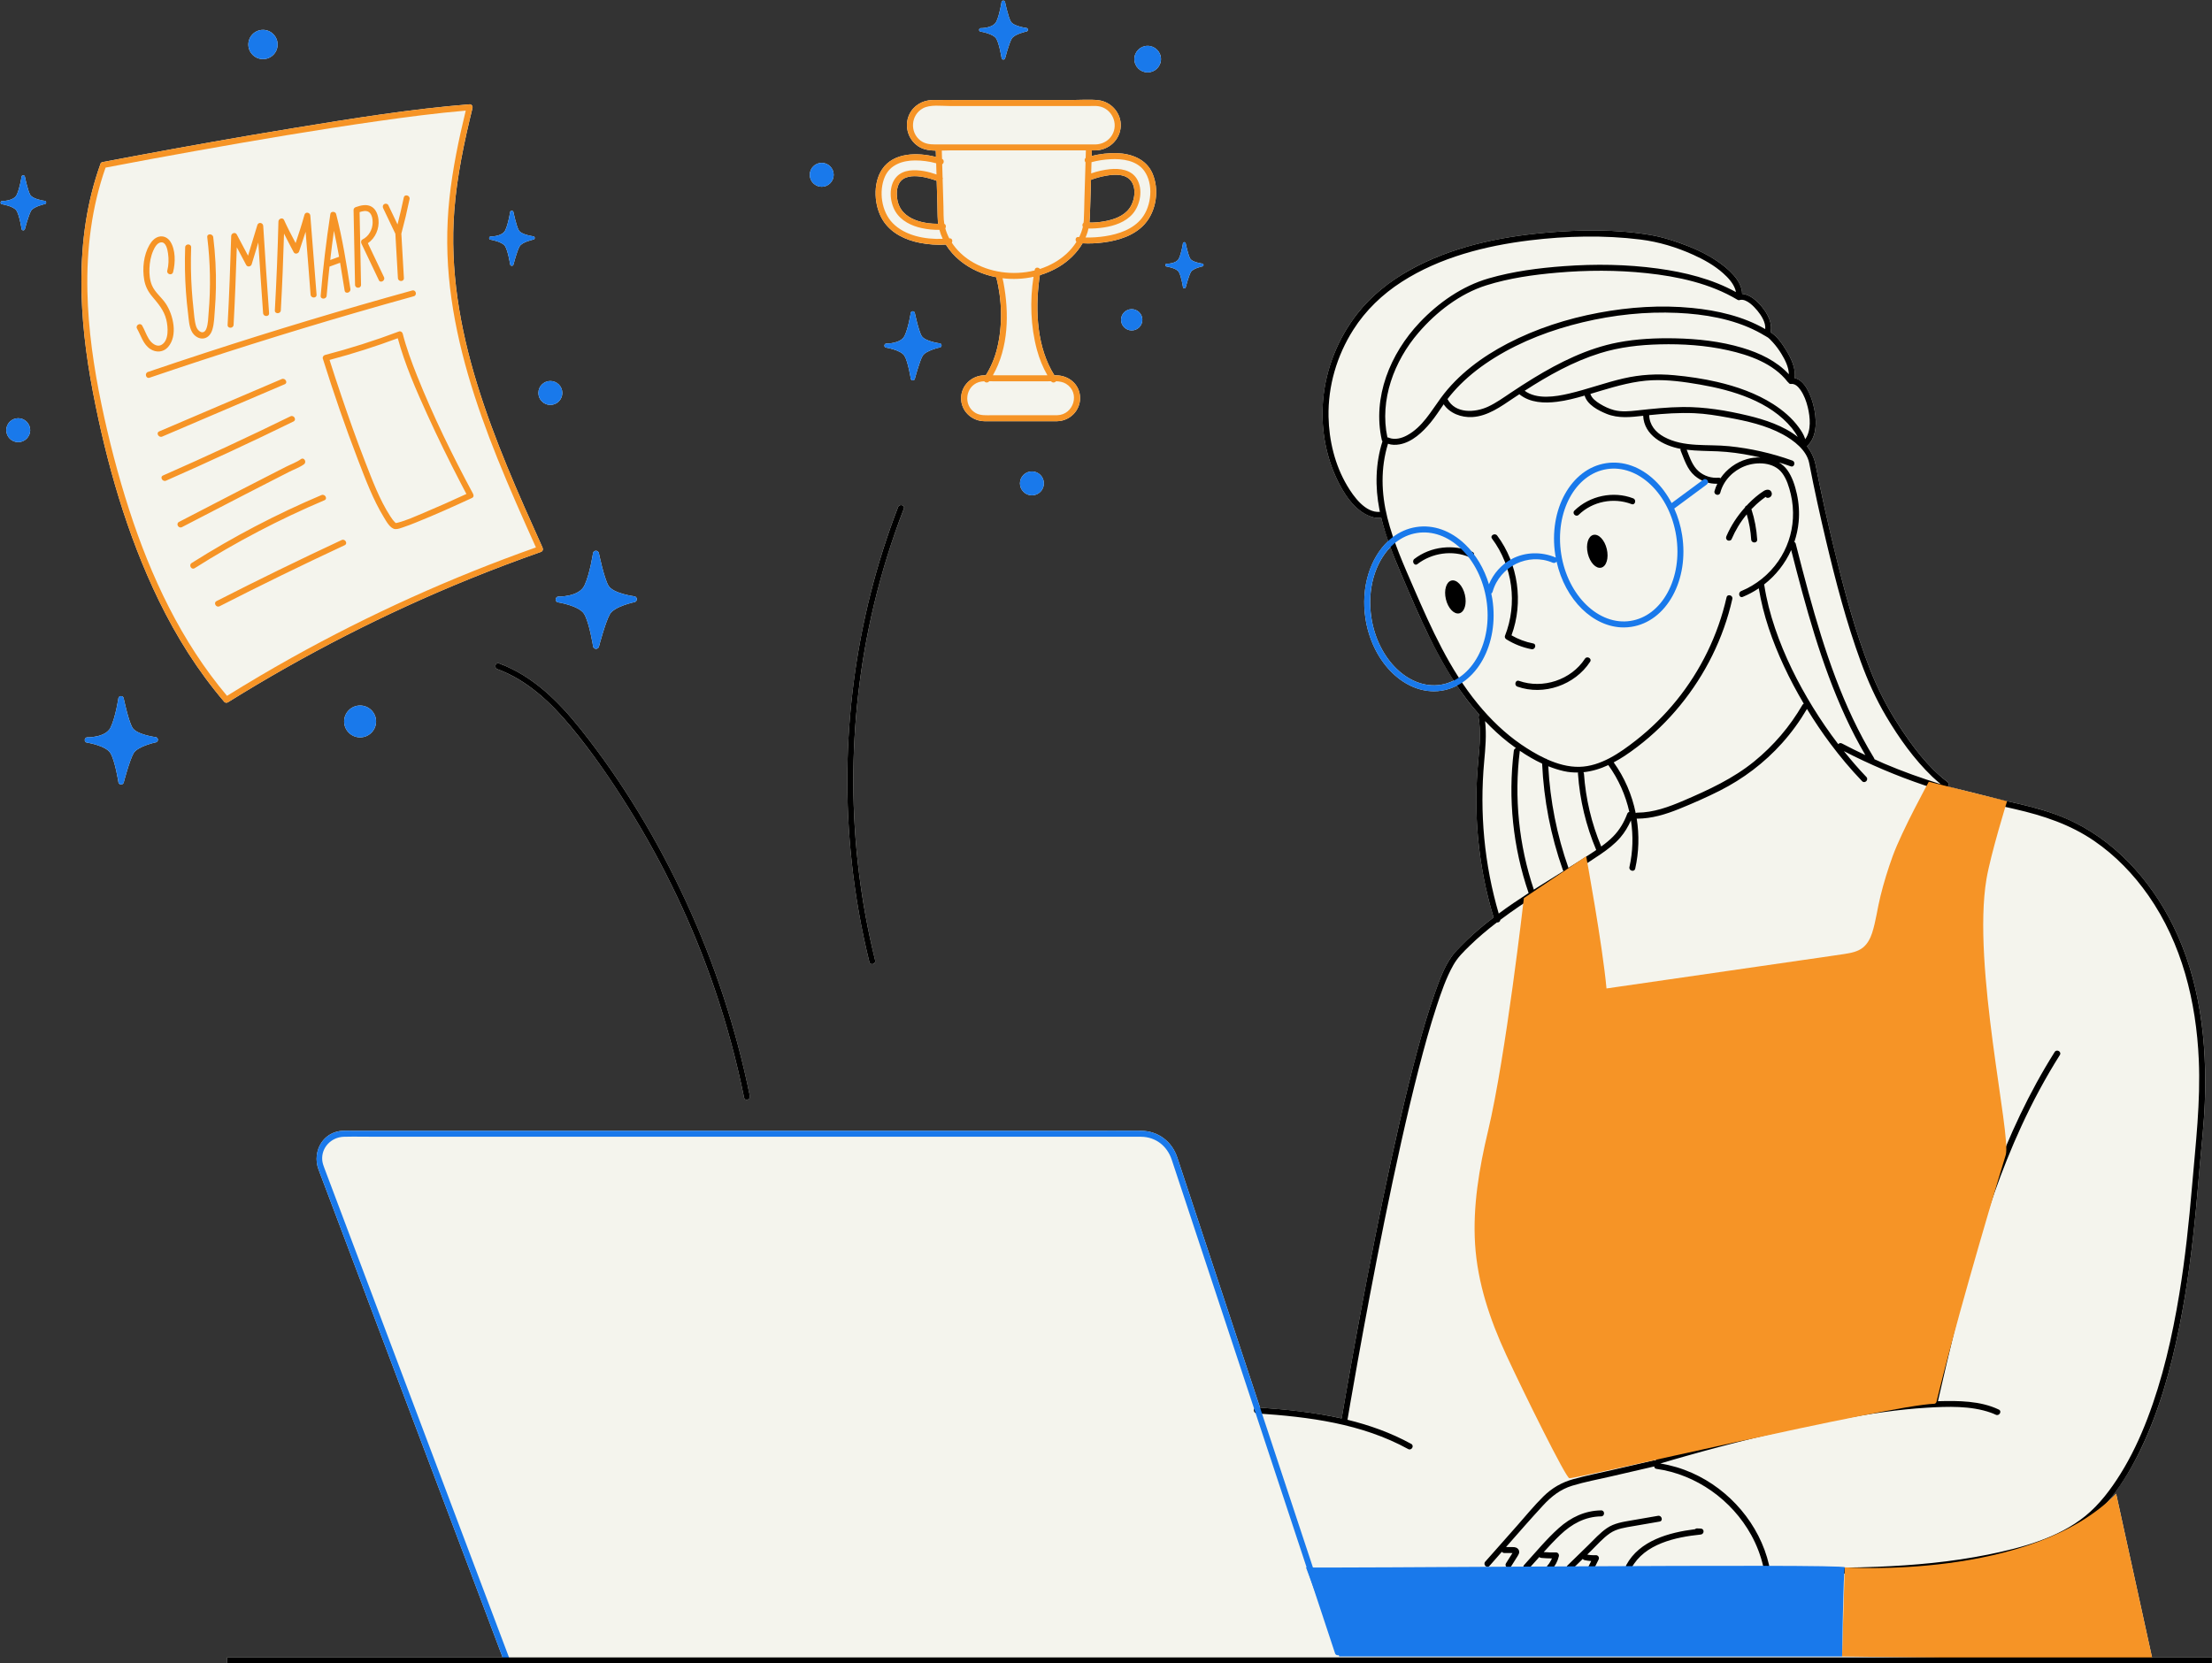
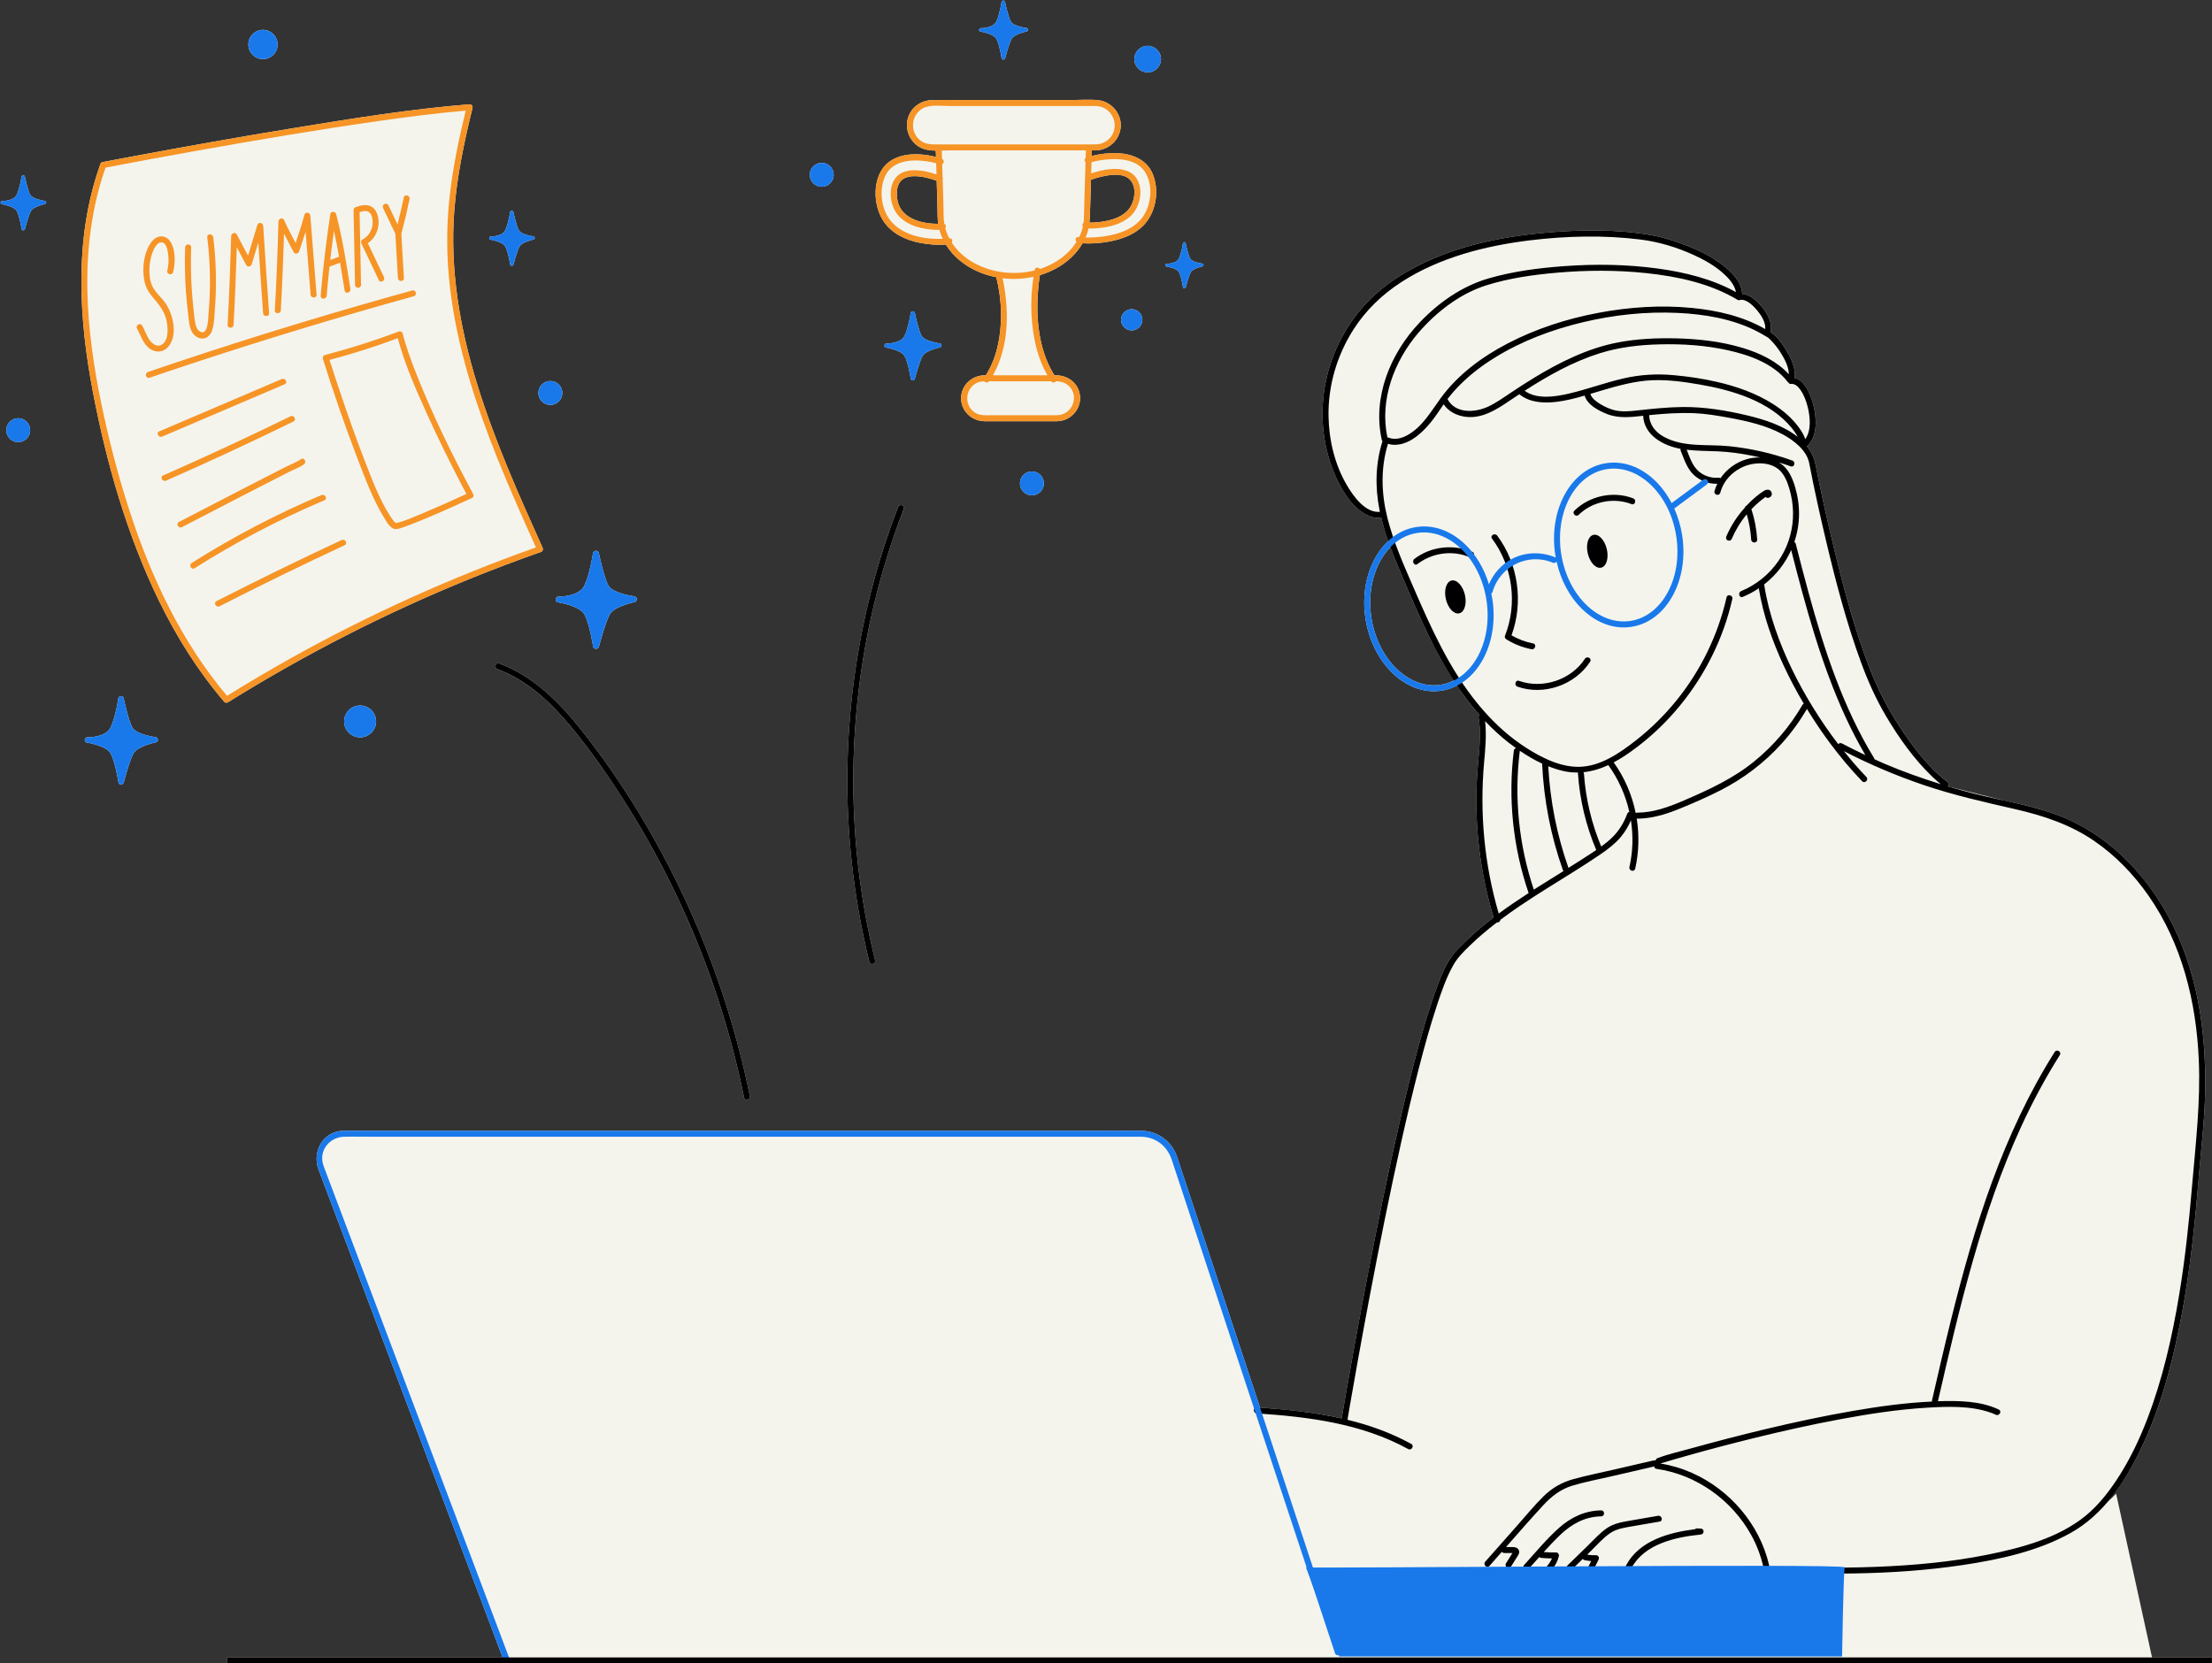
<svg xmlns="http://www.w3.org/2000/svg" fill="#000000" height="277.9" preserveAspectRatio="xMidYMid meet" version="1" viewBox="-0.1 -0.1 369.5 277.9" width="369.5" zoomAndPan="magnify">
  <rect x="-0.1" y="-0.1" width="369.5" height="277.9" fill="#333333" stroke="none" />
  <g id="change1_1">
    <path d="M359.384,276.838l-6-27.36c-0.46,0.48-0.95,0.93-1.44,1.37c0.08-0.09,0.16-0.19,0.24-0.29 c2.1-2.52,3.81-5.41,5.24-8.35c3.16-6.53,5.11-13.6,6.54-20.68c1.3-6.49,2.14-13.07,2.77-19.66c0.22-2.37,0.41-4.74,0.61-7.11 c0.31-3.54,0.72-7.07,0.86-10.62c0.39-10.09-0.79-20.5-5.33-29.64c-3.81-7.68-9.97-14.46-17.94-17.87 c-3.32-1.43-6.83-2.22-10.35-2.99l-8.79-2.2c-0.17-0.05-0.34-0.09-0.5-0.14c0.15-0.22,0.17-0.56-0.1-0.77 c-3.26-2.46-5.82-5.92-8.03-9.31c-1.94-2.97-3.57-6.1-4.86-9.41c-2.52-6.47-4.32-13.23-5.97-19.96c-1.15-4.74-2.21-9.51-3.15-14.29 c-0.24-1.19-0.75-2.21-1.44-3.1c1.85-1.63,1.62-4.75,1.06-6.91c-0.37-1.44-1.35-4.14-3.13-4.47c0.24-1.57-0.55-3.26-1.34-4.55 c-0.64-1.07-1.54-2.43-2.68-3.13c0.37-1.48-0.47-3.04-1.4-4.19c-0.76-0.94-2.02-2.13-3.34-2.21c-0.04-2.3-2.42-4.28-4.13-5.44 c-1.94-1.32-4.11-2.29-6.32-3.07c-1.51-0.53-3.06-1.01-4.64-1.29c-5.83-1.03-11.96-0.93-17.84-0.41c-7.78,0.7-15.72,2.4-22.6,6.23 c-3.35,1.88-6.43,4.31-8.8,7.35c-3.22,4.14-5.22,9.18-5.67,14.4c-0.38,4.37,0.34,8.87,2.15,12.86c1.17,2.56,3.06,5.64,5.87,6.6 c0.48,0.17,0.99,0.24,1.49,0.2c0.07-0.01,0.13-0.03,0.19-0.06c0.32,1.33,0.73,2.63,1.18,3.93c-3.01,2.81-4.61,7.73-3.8,12.98 c1.09,6.98,6.06,12.12,11.43,12.12c0.43,0,0.86-0.03,1.29-0.1c0.91-0.14,1.76-0.44,2.56-0.85c0.49,0.72,0.98,1.44,1.5,2.14 c0.72,0.96,1.49,1.87,2.28,2.77c-0.12,0.11-0.19,0.27-0.16,0.46c0.39,2.28,0.18,4.59-0.03,6.87c-0.2,2.2-0.34,4.41-0.35,6.63 c-0.02,4.38,0.38,8.75,1.2,13.05c0.44,2.3,1.01,4.58,1.68,6.83c-0.47,0.36-0.94,0.72-1.41,1.09c-1.38,1.13-2.71,2.31-3.95,3.58 c-0.57,0.59-1.16,1.18-1.64,1.84c-1.27,1.78-2.04,3.96-2.77,6c-1.14,3.16-2.07,6.39-2.94,9.62c-1.08,3.98-2.05,7.99-2.98,12.01 c-1,4.35-1.94,8.71-2.84,13.07c-0.89,4.28-1.74,8.57-2.56,12.86c-0.72,3.73-1.42,7.46-2.1,11.2c-0.5,2.75-0.99,5.5-1.47,8.26 c-0.23,1.33-0.47,2.66-0.69,4c-0.01,0.05-0.02,0.11-0.03,0.17c-1.73-0.39-3.49-0.7-5.26-0.95c-2.77-0.4-5.57-0.65-8.37-0.85 c-0.52-1.57-1.04-3.14-1.56-4.72c-2.26-6.82-4.51-13.64-6.77-20.47c-1.54-4.64-3.07-9.29-4.61-13.93c-0.3-0.92-0.6-1.83-0.91-2.74 c-0.89-2.64-3.2-4.37-6-4.4c-2.01-0.03-4.02,0-6.02,0H58.594c-0.5,0-1-0.03-1.5,0c-2.41,0.15-4.02,1.96-4.27,4.09 c-0.1,0.77-0.01,1.58,0.28,2.37c1.13,3.03,2.29,6.06,3.43,9.09c2.26,6,4.53,12,6.79,18c2.69,7.14,5.39,14.28,8.08,21.42 c2.45,6.5,4.9,13,7.36,19.5c1.54,4.09,3.08,8.17,4.62,12.25c0.16,0.43,0.32,0.85,0.48,1.28h-46.03v1h331.55v-1H359.384z M240.564,114.318c-5.27,0.82-10.49-4.2-11.58-11.19c-0.74-4.73,0.6-9.16,3.17-11.8c0.57,1.53,1.19,3.04,1.83,4.53 c2.58,6.05,5.17,12.21,8.75,17.75C242.054,113.948,241.324,114.198,240.564,114.318z M194.734,43.968c0,0,1.66,0.04,2.09-0.87 c0.44-0.92,0.68-2.56,0.68-2.56c0.07-0.23,0.39-0.23,0.45,0c0,0,0.4,1.92,0.75,2.56c0.36,0.64,2.08,0.85,2.08,0.85 c0.2,0.08,0.21,0.36,0.02,0.45c0,0-1.62,0.33-1.98,0.96c-0.36,0.63-0.86,2.55-0.86,2.55c-0.07,0.22-0.38,0.23-0.45,0.01 c0,0-0.3-1.92-0.71-2.59c-0.41-0.66-2.1-0.91-2.1-0.91C194.504,44.318,194.524,44.038,194.734,43.968z M189.384,9.778 c0-1.23,1-2.22,2.22-2.22c1.23,0,2.23,0.99,2.23,2.22s-1,2.22-2.23,2.22C190.384,11.998,189.384,11.008,189.384,9.778z M153.574,40.478c1.4,0.27,2.88,0.38,4.32,0.29c0.64,1.02,1.45,1.94,2.37,2.68c1.74,1.42,3.84,2.34,6.05,2.77 c0.99,3.8,1.08,8.1,0.15,11.88c-0.39,1.6-1.02,3.12-1.89,4.51c-0.08,0-0.17,0-0.26,0c-2.1,0.04-3.87,1.69-3.87,3.84 c0,2.15,1.77,3.79,3.87,3.83c1.05,0.02,2.09,0,3.13,0c3.02,0,6.03,0,9.05,0c2.14-0.05,3.83-1.79,3.83-3.86 c0-0.25-0.03-0.52-0.08-0.78c-0.39-1.88-2.09-3.02-3.94-3.03c-0.09,0-0.19,0-0.28,0c-2.92-4.66-3.2-10.69-2.53-16.01 c0.03-0.24,0.08-0.48,0.11-0.72c1.11-0.34,2.18-0.8,3.17-1.39c1.61-0.97,3.02-2.32,3.96-3.94c1.16,0.07,2.34,0.01,3.49-0.14 c2.49-0.32,5.12-1.13,6.86-3.04c2-2.21,2.51-5.84,1.3-8.55c-1.04-2.34-3.5-3.25-5.91-3.33c-1.39-0.04-2.84,0.13-4.21,0.47 c0-0.31,0.01-0.62,0.02-0.93c0.11,0,0.22,0,0.33,0c0.1,0,0.2,0,0.29,0c2.24-0.05,4.1-1.77,4.21-4.03c0.1-2.2-1.6-4.13-3.78-4.36 c-1.41-0.15-2.9-0.03-4.33-0.03c-6.12,0-12.24,0-18.37,0c-1.65,0-3.31-0.02-4.96,0c-1.67,0.03-3.21,0.93-3.91,2.48 c-0.9,2-0.08,4.45,1.88,5.46c0.75,0.39,1.66,0.5,2.57,0.52c0.01,0.36,0.03,0.71,0.04,1.06c-3.09-0.8-7.1-0.77-8.99,2.04 c-1.61,2.38-1.37,6.2,0.14,8.57C148.764,38.878,151.154,40.008,153.574,40.478z M181.994,34.868c0.05-1.64,0.1-3.28,0.15-4.92 c0.78-0.3,1.59-0.52,2.41-0.67c1.28-0.24,3.03-0.39,4.04,0.58c1.24,1.19,0.9,3.58-0.03,4.85c-0.96,1.32-2.64,1.9-4.19,2.17 c-0.81,0.15-1.66,0.22-2.49,0.21C181.954,36.358,181.974,35.618,181.994,34.868z M150.134,30.468c0.71-1.18,2.29-1.23,3.54-1.06 c0.7,0.09,1.42,0.27,2.11,0.5c0.2,0.06,0.39,0.13,0.58,0.2c0.04,1.21,0.08,2.42,0.11,3.63c0.03,1.04,0.02,2.09,0.09,3.13 c0.02,0.14,0.04,0.28,0.06,0.43c-0.57,0-1.14-0.03-1.67-0.1c-1.49-0.21-3.07-0.69-4.13-1.82c-0.6-0.63-0.95-1.46-1.06-2.32 C149.654,32.208,149.684,31.218,150.134,30.468z M188.944,51.558c0.98,0,1.78,0.79,1.78,1.78c0,0.98-0.8,1.77-1.78,1.77 c-0.98,0-1.78-0.79-1.78-1.77C187.164,52.348,187.964,51.558,188.944,51.558z M172.274,78.668c1.11,0,2,0.89,2,2c0,1.1-0.89,2-2,2 c-1.1,0-2-0.9-2-2C170.274,79.558,171.174,78.668,172.274,78.668z M163.664,4.608c0,0,2.12,0.05,2.68-1.12 c0.55-1.17,0.86-3.28,0.86-3.28c0.09-0.28,0.5-0.28,0.58,0.02c0,0,0.51,2.44,0.96,3.26s2.66,1.09,2.66,1.09 c0.26,0.1,0.27,0.46,0.02,0.57c0,0-2.07,0.42-2.53,1.23c-0.46,0.8-1.1,3.26-1.1,3.26c-0.09,0.28-0.48,0.29-0.58,0.01 c0,0-0.38-2.46-0.9-3.3c-0.53-0.85-2.68-1.18-2.68-1.18C163.374,5.058,163.404,4.688,163.664,4.608z M156.944,57.278 c0.31,0.11,0.32,0.53,0.02,0.66c0,0-2.42,0.5-2.96,1.44c-0.53,0.95-1.29,3.83-1.29,3.83c-0.1,0.33-0.56,0.34-0.67,0.01 c0,0-0.45-2.88-1.06-3.87c-0.62-0.99-3.14-1.38-3.14-1.38c-0.3-0.13-0.27-0.56,0.04-0.66c0,0,2.48,0.06,3.13-1.31 c0.65-1.37,1.02-3.84,1.02-3.84c0.1-0.34,0.58-0.33,0.68,0.01c0,0,0.59,2.87,1.12,3.83 C154.364,56.958,156.944,57.278,156.944,57.278z M142.174,143.928c-1.08-10-0.96-20.13,0.34-30.1c1.3-9.99,3.77-19.8,7.4-29.2 c0.23-0.59,1.2-0.33,0.97,0.27c-2.03,5.23-3.7,10.6-5,16.06c-2.32,9.75-3.48,19.76-3.44,29.78c0.03,9.98,1.25,19.94,3.64,29.63 c0.16,0.63-0.81,0.89-0.96,0.27C143.764,155.138,142.784,149.558,142.174,143.928z M135.164,29.108c0-1.1,0.9-2,2-2s2,0.9,2,2 c0,1.11-0.9,2-2,2S135.164,30.218,135.164,29.108z M96.884,121.728c7.04,8.84,12.93,18.67,17.66,28.93 c4.77,10.33,8.35,21.21,10.61,32.37c0.13,0.63-0.83,0.9-0.96,0.27c-1.25-6.16-2.89-12.24-4.93-18.19 c-3.63-10.62-8.48-20.82-14.43-30.33c-2.91-4.66-6.05-9.23-9.56-13.45c-3.34-4.03-7.29-7.79-12.29-9.62 c-0.6-0.22-0.34-1.19,0.27-0.97C88.884,112.808,93.214,117.118,96.884,121.728z M97.524,97.728c0.92-1.94,1.44-5.44,1.44-5.44 c0.15-0.49,0.84-0.48,0.97,0.01c0,0,0.83,4.07,1.59,5.43c0.75,1.36,4.42,1.82,4.42,1.82c0.43,0.15,0.45,0.75,0.03,0.94 c0,0-3.44,0.7-4.2,2.04s-1.83,5.43-1.83,5.43c-0.15,0.47-0.81,0.47-0.96,0.01c0,0-0.64-4.08-1.51-5.49 c-0.87-1.41-4.45-1.95-4.45-1.95c-0.43-0.19-0.39-0.8,0.05-0.94C93.074,99.588,96.604,99.678,97.524,97.728z M89.834,65.558 c0-1.11,0.89-2,2-2c1.1,0,2,0.89,2,2c0,1.1-0.9,2-2,2C90.724,67.558,89.834,66.658,89.834,65.558z M37.964,117.248 c-0.18,0.11-0.47,0.08-0.6-0.08c-4.39-5.14-7.99-10.88-10.94-16.95c-5.33-10.98-8.74-22.95-11.02-34.91 c-1.15-6.01-1.91-12.2-1.91-18.35c0-6.66,0.89-13.28,3.17-19.62c0.03-0.16,0.13-0.31,0.35-0.35c1.78-0.34,3.56-0.68,5.35-1.01 c8.91-1.66,17.83-3.25,26.78-4.71c9.68-1.58,19.42-3.16,29.2-3.94c0.33-0.03,0.55,0.34,0.48,0.63c-1.38,5.63-2.59,11.33-3.04,17.12 c-0.76,9.81,0.92,19.58,3.8,28.94c2.89,9.41,6.91,18.42,10.94,27.38c0.14,0.31,0.03,0.62-0.29,0.73c-4,1.41-7.96,2.91-11.89,4.5 C64.324,102.328,50.804,109.248,37.964,117.248z M81.814,39.418c0,0,1.97,0.04,2.49-1.05c0.52-1.09,0.81-3.05,0.81-3.05 c0.09-0.28,0.47-0.27,0.55,0c0,0,0.47,2.29,0.89,3.05c0.42,0.77,2.48,1.02,2.48,1.02c0.24,0.09,0.25,0.43,0.02,0.53 c0,0-1.93,0.39-2.36,1.15c-0.43,0.75-1.03,3.05-1.03,3.05c-0.08,0.26-0.45,0.26-0.54,0c0,0-0.36-2.29-0.85-3.08 c-0.48-0.79-2.5-1.1-2.5-1.1C81.544,39.838,81.564,39.488,81.814,39.418z M60.054,117.778c1.47,0,2.67,1.19,2.67,2.67 c0,1.47-1.2,2.66-2.67,2.66c-1.47,0-2.67-1.19-2.67-2.66C57.384,118.968,58.584,117.778,60.054,117.778z M41.384,7.338 c0-1.35,1.1-2.45,2.45-2.45c1.35,0,2.44,1.1,2.44,2.45s-1.09,2.44-2.44,2.44C42.484,9.778,41.384,8.688,41.384,7.338z M26.004,123.918c0,0-3.1,0.64-3.79,1.84c-0.69,1.21-1.65,4.9-1.65,4.9c-0.13,0.42-0.73,0.43-0.87,0.01c0,0-0.57-3.68-1.36-4.95 c-0.78-1.27-4.01-1.76-4.01-1.76c-0.38-0.17-0.35-0.72,0.05-0.85c0,0,3.18,0.08,4.01-1.67c0.83-1.75,1.3-4.91,1.3-4.91 c0.13-0.43,0.75-0.43,0.87,0.01c0,0,0.76,3.67,1.44,4.9c0.68,1.23,3.98,1.64,3.98,1.64 C26.364,123.218,26.384,123.758,26.004,123.918z M7.444,33.988c0,0-1.94,0.4-2.36,1.15c-0.43,0.75-1.03,3.05-1.03,3.05 c-0.08,0.26-0.45,0.27-0.54,0.01c0,0-0.36-2.3-0.85-3.09c-0.48-0.79-2.5-1.09-2.5-1.09c-0.23-0.11-0.21-0.45,0.03-0.53 c0,0,1.98,0.05,2.5-1.04c0.52-1.09,0.81-3.06,0.81-3.06c0.08-0.27,0.47-0.27,0.55,0.01c0,0,0.46,2.28,0.89,3.05 c0.42,0.76,2.48,1.02,2.48,1.02C7.664,33.558,7.674,33.888,7.444,33.988z M4.944,71.778c0,1.1-0.9,2-2,2c-1.11,0-2-0.9-2-2 s0.89-2,2-2C4.044,69.778,4.944,70.678,4.944,71.778z" fill="#f4f4ed" />
  </g>
  <g id="change2_1">
    <path d="M150.88,84.897c-2.024,5.236-3.696,10.605-4.998,16.066c-2.323,9.744-3.474,19.758-3.441,29.774 c0.032,9.98,1.249,19.942,3.646,29.631c0.155,0.626-0.81,0.89-0.964,0.266c-1.359-5.493-2.343-11.075-2.951-16.701 c-1.081-10.001-0.962-20.13,0.339-30.104c1.303-9.987,3.773-19.803,7.405-29.198C150.146,84.036,151.112,84.296,150.88,84.897z M114.547,150.653c-4.73-10.255-10.621-20.087-17.664-28.927c-3.669-4.605-7.998-8.922-13.631-10.986 c-0.605-0.222-0.866,0.744-0.266,0.964c5.002,1.833,8.947,5.595,12.293,9.625c3.507,4.224,6.641,8.794,9.551,13.446 c5.953,9.516,10.808,19.716,14.437,30.338c2.032,5.947,3.676,12.023,4.927,18.182c0.128,0.63,1.092,0.363,0.964-0.266 C122.891,171.87,119.316,160.992,114.547,150.653z M283.988,255.3c-0.201-0.007-0.401-0.015-0.602-0.022 c-0.151-0.005-0.263,0.049-0.343,0.13c-4.349,0.542-9.273,1.89-11.481,5.981c-0.306,0.566,0.558,1.071,0.864,0.504 c2.187-4.053,7.362-5.164,11.562-5.593C284.618,256.236,284.644,255.324,283.988,255.3z M255.996,107.407 c-1.284-0.247-2.484-0.703-3.61-1.352c2.037-5.507,1.127-11.954-2.389-16.664c-0.382-0.51-1.25-0.012-0.864,0.504 c3.456,4.628,4.287,10.887,2.158,16.256c-0.082,0.207,0.056,0.456,0.23,0.565c1.294,0.808,2.711,1.367,4.209,1.655 C256.359,108.492,256.628,107.528,255.996,107.407z M295.406,261.377c0.145,0.627-0.819,0.893-0.964,0.266 c-0.426-1.842-1.099-3.61-2.013-5.265c-3.235-5.862-9.184-10.118-15.836-11.053c-0.255-0.036-0.359-0.213-0.357-0.406 c-2.426,0.561-4.852,1.122-7.278,1.683c-2.136,0.494-4.323,0.895-6.421,1.536c-2.001,0.611-3.5,1.802-4.9,3.322 c-2.092,2.272-4.128,4.599-6.163,6.926c0.359,0.003,0.717,0.005,1.076,0.009c0.195,0.001,0.398,0.006,0.582,0.077 c0.299,0.115,0.516,0.355,0.54,0.685c0.02,0.264-0.106,0.493-0.242,0.709c-0.124,0.195-0.247,0.391-0.37,0.586 c-0.246,0.391-0.493,0.782-0.739,1.173c-0.149,0.236-0.438,0.309-0.684,0.179c-0.233-0.123-0.319-0.462-0.179-0.684 c0.212-0.335,0.423-0.67,0.634-1.005c0.106-0.168,0.211-0.335,0.317-0.503c0.045-0.071,0.097-0.144,0.147-0.218 c-0.068,0-0.136-0.001-0.204-0.001c-0.397-0.003-0.793-0.006-1.189-0.009c-0.164-0.001-0.297-0.083-0.386-0.202 c-0.69,0.788-1.378,1.579-2.072,2.363c-0.427,0.483-1.132-0.227-0.707-0.707c1.763-1.994,3.527-3.987,5.29-5.981 c1.459-1.65,2.864-3.382,4.434-4.929c1.428-1.408,3.049-2.344,4.982-2.881c2.211-0.614,4.478-1.061,6.713-1.578 c2.254-0.521,4.507-1.042,6.761-1.563c0.11-0.025,0.204-0.008,0.289,0.024c0.019-0.177,0.123-0.345,0.342-0.411 c0.027-0.008,0.055-0.015,0.081-0.025c1.827-0.678,3.788-1.113,5.663-1.634c3.999-1.112,8.017-2.156,12.054-3.122 c4.932-1.18,9.894-2.249,14.892-3.108c4.336-0.746,8.723-1.352,13.124-1.549c-0.01-0.062-0.011-0.129,0.006-0.202 c1.026-4.468,2.055-8.935,3.158-13.384c1.946-7.847,4.122-15.65,6.916-23.242c2.764-7.51,6.142-14.806,10.418-21.581 c0.343-0.543,1.208-0.041,0.863,0.505c-2.409,3.817-4.542,7.801-6.431,11.9c-3.355,7.28-5.937,14.893-8.132,22.595 c-2.199,7.716-4.007,15.536-5.802,23.354c0.025-0.001,0.05-0.003,0.075-0.004c3.319-0.095,7.035-0.075,10.093,1.398 c0.58,0.279,0.072,1.141-0.505,0.863c-0.271-0.131-0.549-0.245-0.833-0.345c-3.355-1.183-7.188-1.039-10.683-0.831 c-4.833,0.289-9.636,1.031-14.392,1.914c-4.864,0.903-9.694,1.983-14.497,3.165c-3.775,0.929-7.534,1.922-11.275,2.978 c-1.454,0.41-2.906,0.827-4.351,1.267c1.82,0.293,3.584,0.818,5.271,1.564C288.858,248.798,293.839,254.604,295.406,261.377z M252.679,259.174c0.006-0.014,0.017-0.027,0.022-0.041c-0.014,0.036-0.019,0.039-0.022,0.035 C252.679,259.17,252.679,259.172,252.679,259.174z M277.129,254.134c0.633-0.109,0.365-1.073-0.266-0.964 c-1.493,0.258-2.985,0.516-4.478,0.775c-1.406,0.243-2.855,0.459-4.059,1.283c-1.17,0.801-2.144,1.904-3.154,2.889 c-1.142,1.114-2.285,2.228-3.427,3.342c-0.461,0.45,0.246,1.157,0.708,0.707c0.614-0.599,1.228-1.198,1.842-1.797 c0.062,0.094,0.149,0.171,0.269,0.199c0.372,0.087,0.752,0.135,1.134,0.162c-0.169,0.342-0.339,0.683-0.508,1.025 c-0.116,0.234-0.07,0.552,0.179,0.684c0.226,0.119,0.56,0.071,0.684-0.179c0.291-0.586,0.581-1.172,0.872-1.759 c0.081-0.163,0.095-0.342,0-0.505c-0.086-0.146-0.258-0.256-0.432-0.248c-0.295,0.015-0.591,0.011-0.886-0.015 c-0.074-0.006-0.147-0.015-0.22-0.023c-0.004,0-0.002,0-0.005,0c-0.005-0.001-0.002,0-0.009-0.002 c-0.036-0.006-0.073-0.011-0.109-0.017c-0.076-0.013-0.151-0.03-0.227-0.045c0.193-0.188,0.386-0.376,0.579-0.565 c1.03-1.005,2.025-2.172,3.215-2.99c1.161-0.798,2.585-0.968,3.941-1.203C274.224,254.637,275.677,254.385,277.129,254.134z M267.363,253.264c0.643-0.007,0.645-1.007,0-1c-2.712,0.031-5.076,1.168-7.073,2.953c-2.093,1.871-3.903,4.094-5.793,6.166 c-0.432,0.473,0.273,1.183,0.708,0.706c0.61-0.669,1.215-1.349,1.821-2.028c0.088,0.081,0.205,0.131,0.34,0.144 c0.589,0.058,1.181,0.079,1.773,0.083c-0.005,0.012-0.01,0.025-0.014,0.037c-0.004,0.011-0.003,0.009-0.005,0.015 c-0.002,0.004-0.002,0.004-0.009,0.017c-0.04,0.087-0.081,0.174-0.125,0.26c-0.083,0.158-0.174,0.312-0.275,0.46 c-0.027,0.04-0.055,0.079-0.083,0.118c-0.01,0.013-0.055,0.071-0.059,0.076c-0.053,0.065-0.106,0.128-0.161,0.191 c-0.174,0.195-0.207,0.517,0,0.707c0.19,0.175,0.521,0.208,0.707,0c0.572-0.639,0.987-1.409,1.183-2.246 c0.072-0.307-0.146-0.642-0.482-0.633c-0.683,0.018-1.366-0.007-2.047-0.059c0.894-0.989,1.804-1.962,2.764-2.878 C262.439,254.536,264.676,253.295,267.363,253.264z M242.361,96.9c-0.876,0.208-1.294,1.603-0.935,3.116s1.361,2.57,2.237,2.362 s1.294-1.603,0.935-3.116S243.237,96.692,242.361,96.9z M245.866,92.127c-3.167-1.351-6.951-0.949-9.701,1.159 c-0.504,0.386-0.006,1.255,0.505,0.863c2.444-1.873,5.84-2.375,8.691-1.159C245.946,93.24,246.456,92.379,245.866,92.127z M368.201,184.134c-0.137,3.556-0.546,7.082-0.852,10.623c-0.205,2.37-0.395,4.742-0.619,7.111 c-0.623,6.589-1.462,13.168-2.769,19.659c-1.427,7.084-3.381,14.155-6.539,20.679c-2.652,5.479-6.252,10.837-11.682,13.855 c-5.424,3.015-11.724,4.389-17.806,5.309c-5.974,0.904-12.021,1.315-18.059,1.424c-2.752,0.05-5.516,0.062-8.267-0.071 c-0.642-0.031-0.643-1.031,0-1c0.18,0.009,0.361,0.015,0.541,0.022c3.747,0.135,7.505,0.096,11.251-0.052 c6.234-0.246,12.487-0.812,18.608-2.049c5.605-1.132,11.7-2.765,16.228-6.438c2.354-1.91,4.243-4.433,5.841-6.987 c1.819-2.907,3.284-6.027,4.51-9.226c2.575-6.719,4.181-13.79,5.349-20.877c0.984-5.971,1.617-11.988,2.13-18.015 c0.6-7.046,1.44-14.067,1.126-21.154c-0.429-9.683-2.808-19.376-8.407-27.409c-2.46-3.529-5.505-6.695-9.06-9.131 c-4.014-2.751-8.508-4.238-13.219-5.314c-5.119-1.17-10.205-2.314-15.187-4c-4.605-1.559-9.091-3.461-13.412-5.692 c1.195,1.489,2.434,2.943,3.758,4.319c0.447,0.464-0.26,1.172-0.707,0.707c-1.901-1.976-3.663-4.08-5.305-6.275 c-1.396-1.865-2.695-3.803-3.911-5.794c-1.196,2.039-2.59,3.959-4.169,5.72c-2.94,3.278-6.492,5.966-10.422,7.947 c-2.201,1.109-4.477,2.107-6.761,3.033c-2.241,0.909-4.574,1.62-7.012,1.628c-0.029,0-0.051-0.012-0.077-0.016 c0.442,2.766,0.372,5.615-0.249,8.368c-0.141,0.628-1.105,0.361-0.964-0.266c0.58-2.574,0.649-5.226,0.25-7.804 c-0.456,1.031-1.024,1.998-1.767,2.863c-0.941,1.096-2.104,1.98-3.29,2.793c-1.477,1.012-2.99,1.975-4.506,2.928 c-3.016,1.896-6.067,3.737-9.02,5.732c-1.099,0.743-2.176,1.518-3.238,2.314c-0.013,0.296-0.305,0.467-0.576,0.433 c-1.579,1.212-3.106,2.49-4.533,3.882c-1.113,1.086-2.025,1.975-2.745,3.254c-1.208,2.144-2.013,4.525-2.779,6.853 c-1.125,3.419-2.079,6.895-2.977,10.379c-1.06,4.114-2.031,8.25-2.957,12.396c-0.975,4.366-1.898,8.743-2.788,13.127 c-0.847,4.171-1.663,8.348-2.455,12.53c-0.672,3.546-1.327,7.096-1.966,10.649c-0.439,2.441-0.871,4.884-1.293,7.329 c-0.155,0.897-0.31,1.795-0.46,2.693c3.679,0.896,7.256,2.168,10.646,4.029c0.565,0.31,0.059,1.173-0.505,0.863 c-7.78-4.27-16.575-5.378-25.298-5.96c-0.64-0.043-0.643-1.043,0.001-1c4.767,0.318,9.55,0.8,14.185,1.843 c0.01-0.058,0.019-0.116,0.029-0.174c0.217-1.335,0.455-2.667,0.687-3.999c0.48-2.755,0.971-5.508,1.472-8.26 c0.68-3.734,1.377-7.466,2.094-11.193c0.825-4.293,1.677-8.581,2.564-12.862c0.904-4.366,1.845-8.725,2.845-13.07 c0.925-4.019,1.898-8.028,2.974-12.009c0.874-3.236,1.805-6.464,2.938-9.62c0.733-2.04,1.504-4.223,2.777-6.002 c0.477-0.667,1.062-1.253,1.635-1.837c1.246-1.271,2.575-2.459,3.956-3.581c0.462-0.375,0.937-0.734,1.41-1.096 c-0.674-2.248-1.247-4.525-1.685-6.831c-0.815-4.296-1.224-8.671-1.203-13.043c0.011-2.22,0.152-4.429,0.355-6.638 c0.209-2.28,0.416-4.59,0.029-6.863c-0.034-0.197,0.043-0.353,0.16-0.462c-0.791-0.897-1.558-1.815-2.275-2.773 c-4.689-6.259-7.743-13.579-10.794-20.727c-1.317-3.086-2.587-6.223-3.37-9.491c-0.057,0.029-0.121,0.051-0.196,0.057 c-0.497,0.046-1.008-0.031-1.48-0.192c-2.819-0.96-4.708-4.045-5.871-6.6c-1.818-3.995-2.53-8.494-2.156-12.861 c0.448-5.224,2.457-10.267,5.676-14.404c2.368-3.043,5.444-5.474,8.8-7.345c6.873-3.832,14.819-5.535,22.594-6.232 c5.878-0.527,12.012-0.619,17.847,0.412c1.58,0.279,3.122,0.755,4.634,1.287c2.209,0.777,4.386,1.744,6.325,3.068 c1.704,1.163,4.089,3.138,4.127,5.443c1.322,0.078,2.582,1.269,3.343,2.21c0.924,1.143,1.761,2.702,1.4,4.191 c1.141,0.694,2.032,2.057,2.681,3.127c0.784,1.292,1.58,2.979,1.34,4.548c1.776,0.328,2.76,3.03,3.129,4.473 c0.553,2.157,0.786,5.274-1.067,6.91c0.693,0.887,1.208,1.905,1.442,3.096c0.941,4.786,1.998,9.551,3.155,14.289 c1.645,6.735,3.442,13.492,5.964,19.959c1.292,3.311,2.919,6.441,4.862,9.419c2.213,3.39,4.774,6.847,8.031,9.309 c0.273,0.206,0.25,0.548,0.094,0.764c1.462,0.434,2.93,0.846,4.409,1.218c5.097,1.284,10.375,2.028,15.237,4.109 c7.974,3.414,14.13,10.192,17.94,17.87C367.412,163.635,368.59,174.044,368.201,184.134z M298.633,63.806 c-0.044-0.03-0.088-0.061-0.124-0.108c-2.36-3.064-6.379-4.479-10.019-5.286c-3.701-0.821-7.53-1.07-11.313-0.976 c-3.386,0.084-6.734,0.459-9.977,1.469c-4.511,1.404-8.656,3.731-12.614,6.288c2.026,1.492,5.111,1.003,7.379,0.474 c3.075-0.716,6.044-1.828,9.122-2.536c2.832-0.651,5.588-0.806,8.478-0.538c2.416,0.224,4.825,0.576,7.19,1.126 c3.262,0.758,6.51,1.893,9.345,3.705c1.636,1.046,3.144,2.325,4.291,3.901c0.411,0.565,0.822,1.202,1.034,1.876 c0.011,0.034,0.008,0.063,0.011,0.095c1.071-1.438,0.833-3.744,0.441-5.348c-0.245-1.007-0.612-2.011-1.205-2.869 c-0.373-0.54-0.906-1.117-1.62-1.024C298.876,64.077,298.723,63.96,298.633,63.806z M299.232,71.448 c-3.664-4.494-9.908-6.354-15.385-7.297c-2.608-0.449-5.346-0.834-7.997-0.717c-2.914,0.128-5.747,0.928-8.528,1.753 c-0.585,0.174-1.17,0.353-1.756,0.53c0.222,0.737,0.954,1.264,1.576,1.65c0.732,0.455,1.532,0.832,2.367,1.053 c1.254,0.332,2.577,0.203,3.849,0.063c2.552-0.281,5.104-0.554,7.674-0.576c3.653-0.03,7.315,0.585,10.863,1.433 c2.712,0.648,5.964,1.691,8.306,3.565C299.926,72.385,299.572,71.865,299.232,71.448z M294.938,56.129 c-0.08-0.034-0.148-0.076-0.202-0.126c-0.016-0.008-0.031-0.007-0.047-0.017c-0.426-0.26-0.861-0.505-1.305-0.733 c-4.067-2.085-8.758-2.868-13.283-3.075c-5.306-0.242-10.652,0.335-15.813,1.568c-5.159,1.233-10.211,3.13-14.73,5.931 c-2.06,1.277-4.001,2.749-5.72,4.461c-0.766,0.765-1.486,1.579-2.144,2.44c1.302,2.47,4.585,2.29,6.782,1.266 c1.341-0.625,2.55-1.496,3.775-2.315c1.258-0.842,2.529-1.666,3.822-2.455c4.336-2.645,9.034-4.986,14.059-5.952 c3.135-0.603,6.375-0.758,9.561-0.693c3.786,0.078,7.629,0.498,11.266,1.588c2.869,0.861,5.707,2.197,7.756,4.415 c-0.012-1.197-0.651-2.434-1.238-3.399c-0.421-0.691-0.899-1.348-1.445-1.946C295.734,56.76,295.327,56.291,294.938,56.129z M290.134,49.988c-4.552-2.732-9.958-3.891-15.182-4.449c-4.966-0.531-9.996-0.511-14.968-0.076 c-3.963,0.346-7.985,0.912-11.79,2.107c-4.401,1.382-8.361,4.447-11.339,7.912c-4.081,4.749-6.535,11.242-5.199,17.509 c0.088-0.007,0.181,0.004,0.278,0.059c0.03,0.017,0.035,0.018,0.046,0.024c0.943,0.331,2.019,0.078,2.962-0.435 c2.574-1.397,3.993-4.011,5.667-6.284c2.872-3.901,6.875-6.852,11.142-9.074c4.754-2.475,9.932-4.136,15.192-5.121 c5.127-0.96,10.412-1.319,15.611-0.806c4.216,0.415,8.518,1.392,12.215,3.532c0.123-1.088-0.684-2.328-1.309-3.079 c-0.593-0.713-1.816-2.016-2.894-1.792C290.44,50.074,290.291,50.082,290.134,49.988z M230.836,73.634 c-0.051-0.056-0.094-0.123-0.115-0.217c-1.599-7.145,1.423-14.452,6.313-19.623c3.149-3.329,7.108-6.098,11.536-7.38 c4.079-1.181,8.363-1.735,12.588-2.044c5.211-0.381,10.478-0.309,15.659,0.398c4.495,0.613,9.057,1.724,13.055,3.934 c-0.02-0.109-0.034-0.219-0.065-0.322c-0.343-1.131-1.223-2.075-2.085-2.843c-1.449-1.291-3.183-2.256-4.943-3.054 c-2.81-1.275-5.798-2.18-8.862-2.561c-6.094-0.758-12.364-0.605-18.449,0.135c-7.435,0.905-15.047,2.842-21.407,6.928 c-3.238,2.081-6.032,4.756-8.1,8.013c-2.754,4.338-4.239,9.387-4.136,14.532c0.079,3.987,1.06,8.067,3.106,11.514 c1.071,1.802,3.046,4.594,5.478,4.382c-0.026-0.126-0.058-0.251-0.083-0.377c-0.743-3.806-0.666-7.69,0.504-11.404 C230.832,73.641,230.835,73.639,230.836,73.634z M255.247,149.11c-2.615-7.613-3.467-15.785-2.472-23.772 c0.029-0.232,0.182-0.377,0.361-0.44c-0.435-0.311-0.862-0.626-1.276-0.949c-1.389-1.085-2.679-2.284-3.888-3.563 c0.262,2.258,0.053,4.519-0.153,6.782c-0.778,8.547,0.022,17.14,2.433,25.375C251.876,151.341,253.551,150.209,255.247,149.11z M261.077,145.437c-0.049-0.05-0.09-0.113-0.118-0.191c-2.023-5.713-3.18-11.705-3.457-17.758c-1.3-0.603-2.547-1.34-3.728-2.143 c-0.972,7.805-0.166,15.75,2.344,23.203c0.165-0.106,0.329-0.214,0.494-0.319C258.094,147.288,259.588,146.366,261.077,145.437z M266.54,141.923c-1.71-4.058-2.745-8.346-3.05-12.743c-0.005-0.077,0.006-0.144,0.027-0.203c-0.771,0.012-1.552-0.045-2.351-0.222 c-0.896-0.198-1.776-0.483-2.638-0.827c0.309,5.793,1.442,11.511,3.372,16.984c1.257-0.788,2.513-1.576,3.75-2.395 C265.947,142.321,266.245,142.123,266.54,141.923z M272.069,135.555c-0.627-2.8-1.816-5.473-3.512-7.82 c-1.332,0.62-2.72,1.047-4.161,1.191c0.049,0.07,0.087,0.151,0.094,0.254c0.29,4.179,1.265,8.295,2.882,12.16 c0.703-0.508,1.382-1.049,1.992-1.67c1.067-1.085,1.826-2.38,2.356-3.802C271.786,135.688,271.921,135.594,272.069,135.555z M301.21,117.477c-1.209-2.044-2.327-4.141-3.325-6.293c-1.915-4.129-3.464-8.48-4.19-12.986c-0.836,0.56-1.732,1.042-2.681,1.433 c-0.596,0.246-0.853-0.722-0.266-0.964c2.491-1.026,4.677-2.794,6.209-5.009c1.452-2.1,2.299-4.568,2.438-7.119 c0.074-1.363-0.039-2.733-0.354-4.062c-0.285-1.205-0.689-2.534-1.444-3.536c-1.4-1.857-4.238-1.93-6.231-1.157 c-1.964,0.761-3.563,2.391-4.104,4.444c-0.165,0.623-1.129,0.357-0.966-0.266c0.114-0.432,0.282-0.84,0.472-1.236 c-1.373,0.06-2.729-0.443-3.774-1.329c-1.271-1.079-1.748-2.734-2.362-4.225c-0.036-0.088-0.023-0.18,0.006-0.268 c-2.922-0.551-6.112-2.275-6.256-5.533c-2.076,0.234-4.146,0.485-6.141-0.332c-1.359-0.556-3.198-1.502-3.638-3.041 c-1.52,0.443-3.052,0.842-4.622,1.036c-2.127,0.263-4.454,0.174-6.208-1.198c-0.028-0.022-0.04-0.048-0.061-0.072 c-0.35,0.23-0.701,0.459-1.048,0.692c-2.066,1.384-4.252,2.984-6.828,3.13c-1.811,0.103-3.756-0.605-4.779-2.136 c-0.718,1.029-1.387,2.088-2.19,3.058c-1.316,1.589-3.067,3.269-5.185,3.645c-0.609,0.108-1.32,0.117-1.926-0.106 c-1.248,4.061-1.129,8.271-0.103,12.369c1.021,4.079,2.754,7.939,4.422,11.784c2.922,6.738,5.988,13.574,10.676,19.298 c2.103,2.569,4.511,4.915,7.254,6.796c1.234,0.846,2.603,1.679,4.043,2.35c0.106,0.016,0.204,0.058,0.282,0.132 c1.73,0.774,3.558,1.292,5.394,1.252c3.54-0.077,6.745-2.306,9.433-4.408c2.515-1.965,4.798-4.226,6.806-6.706 c4.049-5.003,6.927-10.925,8.347-17.201c0.142-0.628,1.106-0.361,0.964,0.266c-0.187,0.826-0.396,1.647-0.632,2.461 c-1.848,6.373-5.213,12.29-9.694,17.18c-2.258,2.464-4.811,4.674-7.592,6.532c-0.617,0.412-1.253,0.787-1.898,1.133 c1.82,2.534,3.062,5.436,3.676,8.47c0.068-0.04,0.147-0.069,0.245-0.069c2.728-0.009,5.306-0.963,7.782-2.026 c4.149-1.781,8.231-3.659,11.757-6.526c3.243-2.637,5.981-5.847,8.074-9.464C301.05,117.57,301.127,117.514,301.21,117.477z M283.635,78.632c0.921,0.81,2.157,1.196,3.373,1.084c0.106-0.01,0.201,0.035,0.283,0.098c1.038-1.539,2.635-2.693,4.437-3.206 c0.704-0.2,1.465-0.286,2.225-0.27c-0.44-0.101-0.88-0.199-1.321-0.287c-1.912-0.382-3.85-0.654-5.799-0.74 c-1.728-0.076-3.465-0.056-5.182-0.267C282.162,76.313,282.582,77.706,283.635,78.632z M311.498,126.068 c-1.21-2.064-2.313-4.188-3.313-6.361c-4.099-8.911-6.661-18.423-9.08-27.901c-1.014,2.254-2.57,4.235-4.529,5.757 c0.01,0.028,0.026,0.049,0.031,0.082c0.377,2.463,1.009,4.879,1.809,7.237c1.567,4.622,3.755,9.031,6.309,13.183 c1.308,2.126,2.721,4.189,4.24,6.171c0.141-0.16,0.366-0.247,0.607-0.12C308.865,124.799,310.176,125.445,311.498,126.068z M324.11,130.929c-0.49-0.397-0.97-0.807-1.426-1.244c-3.05-2.925-5.564-6.469-7.714-10.093c-1.717-2.895-3.073-5.946-4.229-9.103 c-2.405-6.568-4.181-13.371-5.799-20.17c-1.03-4.329-1.986-8.678-2.83-13.047c-0.418-2.161-2.598-3.806-4.409-4.791 c-2.809-1.529-6.011-2.24-9.133-2.809c-1.863-0.339-3.72-0.651-5.616-0.732c-2.528-0.109-5.057,0.067-7.572,0.325 c0.056,1.651,1.062,2.859,2.497,3.64c3.305,1.798,7.258,1.179,10.862,1.549c3.589,0.368,7.163,1.173,10.557,2.398 c0.602,0.217,0.34,1.183-0.266,0.964c-0.651-0.235-1.31-0.447-1.973-0.649c0.538,0.323,1.017,0.74,1.399,1.269 c0.826,1.143,1.293,2.623,1.594,3.986c0.336,1.524,0.444,3.103,0.302,4.657c-0.106,1.165-0.356,2.293-0.72,3.374 c0.107,0.054,0.194,0.152,0.232,0.304c0.691,2.712,1.389,5.422,2.129,8.121c2.625,9.575,5.755,19.175,10.959,27.694 c0.038,0.063,0.057,0.124,0.067,0.184c0.537,0.241,1.068,0.496,1.609,0.727C317.725,128.801,320.896,129.934,324.11,130.929z M264.653,109.966c-2.309,3.541-7.039,5.097-11.011,3.697c-0.609-0.214-0.87,0.752-0.266,0.964c4.403,1.552,9.599-0.259,12.14-4.156 C265.869,109.93,265.003,109.429,264.653,109.966z M291.682,85.843c0.401,1.374,0.659,2.784,0.744,4.216c0.038,0.64,1.038,0.644,1,0 c-0.104-1.729-0.429-3.437-0.966-5.083c0.265-0.275,0.538-0.543,0.821-0.8c0.298-0.271,0.606-0.533,0.924-0.782 c0.157-0.123,0.317-0.242,0.479-0.358c0.054-0.039,0.108-0.076,0.162-0.114c0.079,0.107,0.202,0.179,0.383,0.164 c0.507-0.041,0.804-0.557,0.55-1.019c-0.269-0.488-0.859-0.383-1.252-0.136c-0.93,0.586-1.791,1.347-2.564,2.124 c-0.098,0.099-0.185,0.209-0.281,0.31c-0.15,0.055-0.27,0.169-0.298,0.33c-1.281,1.421-2.344,3.038-3.099,4.797 c-0.107,0.25-0.072,0.533,0.179,0.684c0.208,0.125,0.576,0.068,0.683-0.18c0.636-1.48,1.471-2.877,2.503-4.116 C291.661,85.866,291.672,85.855,291.682,85.843z M272.711,83.166c-3.325-1.278-7.271-0.432-9.813,2.049 c-0.462,0.45,0.246,1.157,0.707,0.707c2.307-2.252,5.84-2.946,8.84-1.792C273.046,84.361,273.306,83.395,272.711,83.166z M266.065,89.271c-0.876,0.208-1.294,1.603-0.935,3.116c0.359,1.513,1.361,2.57,2.237,2.362s1.294-1.603,0.935-3.116 S266.941,89.063,266.065,89.271z" />
  </g>
  <g id="change3_1">
-     <path d="M323.034,234.448c-7.425,0.219-60.761,12.751-60.981,12.441c-0.52,0.07-7.569-14.171-10.569-20.651 c-2.69-5.83-4.77-11.96-5.18-18.42c-0.4-6.36,0.68-12.72,2.15-18.89c2.98-12.48,6-38.97,6-38.97l10.41-6.99 c0,0,2.74,14.93,3.39,22.09c5.6-0.81,11.19-1.62,16.79-2.43c5.13-0.75,10.27-1.49,15.4-2.23c2.52-0.37,5.05-0.71,7.56-1.1 c1.08-0.17,2.23-0.38,3.1-1.08c0.75-0.61,1.21-1.5,1.51-2.4c0.65-2,0.89-4.14,1.4-6.17c0.56-2.27,1.25-4.51,2.05-6.71 c1.58-4.33,6.03-12.42,6.03-12.42l13.07,3.26c0,0-2.71,8.76-3.43,12.96c-2.46,14.49,4.188,42.961,3.208,46.151 c-3.43,11.23-8.808,29.799-11.558,41.209C323.354,234.258,323.204,234.428,323.034,234.448z M353.386,249.482 c-14.222,14.518-45.333,12.296-45.333,12.296l-0.445,14.89l51.889,0.666L353.386,249.482z" fill="#f69426" />
-   </g>
+     </g>
  <g id="change4_1">
    <path d="M308.053,261.778c-0.222,0.667-0.444,14.889-0.444,14.889h-84l-5.556-14.889 C218.942,262,308.275,261.111,308.053,261.778z M227.994,103.278c-1.17-7.537,2.631-14.408,8.472-15.315 c2.856-0.447,5.755,0.579,8.165,2.882c1.821,1.74,3.192,4.059,3.988,6.681c0.746-1.778,2.077-3.304,3.789-4.215 c2.286-1.217,5.002-1.259,7.368-0.254c0.005,0.002,0.006,0.005,0.011,0.007c-0.028-0.152-0.064-0.3-0.088-0.454 c-1.17-7.537,2.63-14.408,8.472-15.315c2.854-0.445,5.754,0.579,8.165,2.882c1.112,1.063,2.051,2.347,2.8,3.778 c0.097-0.072,0.194-0.144,0.292-0.216c1.679-1.241,3.359-2.483,5.038-3.724c0.218-0.162,0.559-0.035,0.684,0.179 c0.147,0.251,0.038,0.524-0.179,0.684c-0.235,0.174-0.471,0.349-0.707,0.523c-1.563,1.155-3.126,2.311-4.689,3.466 c0.617,1.382,1.071,2.877,1.316,4.452c0.563,3.627,0.008,7.212-1.566,10.093c-1.598,2.924-4.05,4.779-6.905,5.223 c-0.432,0.067-0.862,0.1-1.29,0.1c-5.077,0-9.795-4.598-11.213-10.999c-0.14,0.18-0.382,0.297-0.645,0.185 c-4.108-1.745-8.849,0.609-10.044,4.868c-0.039,0.14-0.122,0.228-0.219,0.284c0.063,0.304,0.129,0.606,0.178,0.915 c1.17,7.538-2.63,14.408-8.472,15.315c-0.432,0.067-0.862,0.1-1.29,0.1C234.054,115.402,229.079,110.26,227.994,103.278z M260.688,92.457c1.087,6.995,6.309,12.012,11.577,11.189c2.542-0.395,4.737-2.068,6.182-4.714c1.469-2.689,1.986-6.048,1.456-9.46 c-0.529-3.411-2.041-6.456-4.257-8.572c-2.18-2.082-4.785-3.011-7.32-2.617C263.029,79.106,259.602,85.464,260.688,92.457z M228.983,103.125c1.087,6.994,6.309,12.016,11.577,11.189c5.298-0.823,8.724-7.181,7.638-14.174 c-0.529-3.411-2.041-6.456-4.257-8.572c-2.18-2.082-4.785-3.011-7.32-2.617C231.323,89.774,227.897,96.132,228.983,103.125z" fill="#1979eb" />
  </g>
  <g id="change5_1">
    <path d="M192.389,28.816c-1.045-2.341-3.501-3.245-5.913-3.325c-1.393-0.047-2.844,0.123-4.217,0.47 c0.009-0.31,0.018-0.62,0.028-0.93c0.109,0,0.218,0,0.327,0c0.097,0,0.195,0,0.292,0c2.234-0.052,4.1-1.774,4.206-4.035 c0.102-2.201-1.6-4.125-3.773-4.358c-1.419-0.153-2.908-0.026-4.331-0.026c-6.124,0-12.248,0-18.371,0c-1.655,0-3.311-0.022-4.966,0 c-1.672,0.022-3.211,0.927-3.908,2.475c-0.899,1.998-0.077,4.446,1.877,5.461c0.758,0.393,1.662,0.504,2.578,0.523 c0.01,0.352,0.021,0.704,0.031,1.056c-3.084-0.802-7.092-0.774-8.986,2.039c-1.605,2.384-1.365,6.196,0.138,8.566 c1.358,2.143,3.756,3.273,6.177,3.741c1.4,0.271,2.881,0.386,4.32,0.289c0.635,1.023,1.448,1.941,2.364,2.686 c1.744,1.417,3.843,2.338,6.049,2.771c0.988,3.794,1.087,8.096,0.155,11.878c-0.395,1.6-1.023,3.116-1.891,4.512 c-0.086,0.001-0.172,0-0.258,0.001c-2.1,0.039-3.875,1.685-3.875,3.833c0,2.149,1.774,3.794,3.875,3.833 c1.042,0.019,2.085,0,3.127,0c3.016,0,6.031,0,9.047,0c0.002,0,0.004,0.001,0.006,0.001c2.41-0.061,4.239-2.245,3.748-4.638 c-0.387-1.884-2.094-3.021-3.943-3.029c-0.092,0-0.184,0-0.276,0c-2.917-4.661-3.202-10.691-2.531-16.015 c0.03-0.242,0.075-0.482,0.112-0.723c1.11-0.333,2.179-0.792,3.169-1.389c1.61-0.971,3.014-2.315,3.958-3.936 c1.161,0.067,2.344,0.005,3.488-0.141c2.492-0.319,5.124-1.129,6.863-3.044C193.086,35.16,193.599,31.527,192.389,28.816z M156.083,24.031c-0.869,0-1.7-0.095-2.426-0.648c-1.833-1.394-1.606-4.29,0.414-5.388c1.212-0.659,3.068-0.384,4.397-0.384 c5.724,0,11.448,0,17.172,0c2.133,0,4.266,0,6.4,0c0.432,0,0.887-0.03,1.316,0.031c2.249,0.317,3.466,2.911,2.294,4.846 c-0.587,0.968-1.625,1.517-2.744,1.543c-0.368,0-0.737,0-1.105,0c-2.834,0-5.668,0-8.501,0c-0.81,0-1.619,0-2.429,0 c-3.685,0-7.37,0-11.054,0c-1.038,0-2.077,0-3.115,0C156.496,24.031,156.29,24.031,156.083,24.031z M182.141,29.95 c0.781-0.296,1.598-0.523,2.416-0.673c1.279-0.235,3.028-0.386,4.04,0.586c1.237,1.188,0.893,3.579-0.028,4.846 c-0.961,1.322-2.645,1.899-4.19,2.175c-0.813,0.145-1.661,0.219-2.497,0.204c0.077-0.731,0.091-1.466,0.113-2.22 C182.043,33.228,182.092,31.589,182.141,29.95z M156.628,37.294c-0.57,0-1.143-0.027-1.668-0.098 c-1.493-0.202-3.076-0.686-4.135-1.814c-0.597-0.637-0.949-1.462-1.062-2.323c-0.112-0.849-0.08-1.836,0.372-2.591 c0.708-1.181,2.29-1.227,3.539-1.062c0.704,0.093,1.426,0.277,2.111,0.499c0.197,0.063,0.391,0.133,0.584,0.205 c0.036,1.21,0.072,2.42,0.108,3.631c0.031,1.038,0.02,2.088,0.093,3.124C156.58,37.009,156.609,37.151,156.628,37.294z M149.01,37.17c-1.864-1.922-2.352-5.313-1.294-7.752c0.877-2.023,2.986-2.705,5.042-2.712c1.173-0.003,2.379,0.162,3.523,0.476 c0.019,0.624,0.037,1.248,0.056,1.872c-0.682-0.24-1.379-0.444-2.088-0.565c-1.535-0.263-3.435-0.294-4.583,0.947 c-1.371,1.484-1.179,4.159-0.199,5.795c0.945,1.576,2.688,2.419,4.43,2.789c0.947,0.201,1.948,0.307,2.928,0.282 c0.137,0.516,0.317,1.02,0.547,1.504C154.427,39.932,151.052,39.276,149.01,37.17z M176.311,63.601 c0.591,0.025,1.169,0.122,1.663,0.425c2.422,1.487,1.294,5.182-1.476,5.252c-2.224,0-4.448,0-6.672,0c-1.41,0-2.821,0-4.231,0 c-0.951,0-1.946,0.105-2.795-0.414c-2.031-1.241-1.656-4.4,0.618-5.12c0.277-0.088,0.578-0.121,0.885-0.139 c0.191,0.235,0.611,0.312,0.84-0.01c0.272,0.008,0.54,0.017,0.792,0.017c2.938,0,5.876,0,8.814,0c0.233,0,0.477-0.008,0.723-0.014 C175.702,63.918,176.122,63.838,176.311,63.601z M174.862,62.611c-2.473-0.004-4.946,0-7.418,0c-0.562,0-1.123-0.005-1.685-0.007 c2.631-4.614,2.731-10.4,1.763-15.51c-0.045-0.236-0.105-0.469-0.156-0.705c1.723,0.214,3.485,0.133,5.177-0.24 c-0.631,4.015-0.479,8.347,0.577,12.224C173.523,59.852,174.1,61.283,174.862,62.611z M181.044,33.179 c-0.036,1.2-0.037,2.408-0.107,3.607c-0.007,0.117-0.029,0.232-0.043,0.348c-0.202,0.139-0.239,0.441-0.11,0.666 c-0.132,0.591-0.343,1.162-0.615,1.708c-0.039-0.004-0.08-0.004-0.119-0.008c-0.489-0.053-0.598,0.518-0.34,0.821 c-0.474,0.741-1.048,1.419-1.679,1.995c-1.269,1.159-2.788,1.993-4.418,2.521c-0.231-0.298-0.778-0.325-0.871,0.141 c-0.007,0.036-0.012,0.074-0.019,0.111c-3.598,0.897-7.612,0.35-10.704-1.602c-1.24-0.783-2.325-1.82-3.123-3.037 c0.172-0.314,0.047-0.777-0.397-0.727c-0.009,0.001-0.02,0.001-0.029,0.002c-0.279-0.53-0.502-1.089-0.662-1.675 c0.168-0.254,0.116-0.642-0.17-0.748c-0.156-0.958-0.113-1.963-0.141-2.927c-0.045-1.496-0.089-2.991-0.134-4.487 c0.048-0.119,0.048-0.243-0.01-0.352c-0.022-0.73-0.043-1.459-0.065-2.189c0.316-0.164,0.374-0.718-0.027-0.909 c-0.014-0.458-0.027-0.917-0.041-1.375c0.488-0.014,0.967-0.034,1.412-0.034c2.191,0,4.383,0,6.573,0c0.685,0,1.37,0,2.055,0 c3.809,0,7.619,0,11.428,0c0.866,0,1.733,0,2.6,0c-0.012,0.417-0.025,0.835-0.037,1.252c-0.232,0.194-0.207,0.551-0.022,0.749 C181.167,29.082,181.105,31.13,181.044,33.179z M190.654,36.331c-1.461,1.869-3.866,2.682-6.13,3.032 c-1.073,0.166-2.189,0.245-3.291,0.214c0.131-0.299,0.246-0.606,0.345-0.92c0.06-0.193,0.096-0.385,0.139-0.578 c0.851,0.024,1.712-0.046,2.548-0.17c1.766-0.262,3.658-0.895,4.853-2.294c1.286-1.506,1.756-4.107,0.671-5.854 c-0.943-1.517-2.857-1.764-4.489-1.594c-1.055,0.11-2.119,0.349-3.127,0.704c0.019-0.624,0.037-1.248,0.056-1.872 c1.018-0.275,2.079-0.439,3.124-0.495c2.014-0.11,4.404,0.184,5.681,1.943C192.613,30.622,192.266,34.27,190.654,36.331z" fill="#f69426" />
  </g>
  <g id="change3_2">
    <path d="M22.79,54.808c-0.319-0.561,0.545-1.064,0.863-0.505c0.409,0.72,0.668,1.518,1.104,2.222 c0.417,0.673,1.285,1.456,2.121,0.989c1.293-0.722,1.088-3.019,0.802-4.194c-0.392-1.613-1.366-2.687-2.395-3.928 c-0.679-0.819-1.116-1.691-1.298-2.744c-0.327-1.899-0.102-4.129,0.876-5.82c0.356-0.615,0.877-1.212,1.594-1.387 c0.767-0.187,1.471,0.173,1.89,0.815c0.904,1.385,0.864,3.576,0.462,5.12c-0.162,0.623-1.126,0.357-0.964-0.266 c0.24-0.92,0.259-1.938,0.122-2.876c-0.088-0.602-0.32-1.916-1.164-1.842c-0.654,0.057-1.068,0.86-1.301,1.38 c-0.412,0.919-0.599,1.958-0.639,2.959c-0.038,0.957,0.045,1.968,0.425,2.859c0.503,1.181,1.617,1.995,2.315,3.056 c1.255,1.907,2.041,5.333,0.363,7.245c-0.775,0.884-2.003,0.96-2.963,0.323C23.801,57.418,23.464,55.994,22.79,54.808z M78.983,82.594c0.055,0.19,0.004,0.396-0.233,0.506c-3.074,1.423-6.169,2.814-9.312,4.077c-0.725,0.292-1.453,0.579-2.195,0.825 c-0.402,0.134-0.884,0.33-1.316,0.303c-0.837-0.053-1.519-1.339-1.896-1.956c-1.834-3.001-3.093-6.4-4.352-9.669 c-2.136-5.545-4.069-11.179-5.851-16.848c-0.081-0.256,0.094-0.549,0.349-0.615c4.192-1.093,8.321-2.407,12.374-3.936 c0.25-0.095,0.552,0.105,0.615,0.349c0.616,2.398,1.476,4.731,2.392,7.029c2.696,6.759,5.923,13.35,9.371,19.757 C78.962,82.476,78.975,82.536,78.983,82.594z M77.81,82.434c-0.321-0.604-0.64-1.208-0.954-1.816 c-1.954-3.77-3.829-7.584-5.585-11.451c-1.876-4.131-3.738-8.362-4.924-12.754c-3.739,1.393-7.542,2.603-11.398,3.627 c0.63,1.987,1.283,3.967,1.952,5.941c1.269,3.746,2.588,7.477,4.027,11.162c1.19,3.048,2.377,6.254,4.165,9.014 c0.248,0.382,0.48,0.707,0.799,1.026c0.029,0.029,0.073,0.082,0.102,0.113c0.057-0.014,0.186-0.025,0.334-0.062 c1.466-0.375,2.886-1.028,4.277-1.611C73.025,84.608,75.425,83.534,77.81,82.434z M46.81,51.751 c0.239-4.271,0.409-8.547,0.534-12.823c0.523,1.042,1.063,2.075,1.61,3.102c0.214,0.402,0.782,0.266,0.914-0.119 c0.373-1.089,0.735-2.183,1.083-3.282c0.276,3.5,0.57,6.999,0.829,10.5c0.047,0.638,1.047,0.643,1,0 c-0.324-4.403-0.717-8.8-1.042-13.203c-0.04-0.543-0.826-0.703-0.982-0.133c-0.434,1.588-0.947,3.157-1.474,4.719 c-0.677-1.273-1.347-2.553-1.94-3.865c-0.216-0.477-0.92-0.206-0.932,0.252c-0.123,4.954-0.323,9.905-0.6,14.852 C45.774,52.394,46.774,52.392,46.81,51.751z M38.92,54.179c0.241-4.318,0.392-8.643,0.535-12.966 c0.524,0.988,1.049,1.977,1.573,2.965c0.208,0.393,0.794,0.276,0.914-0.119c0.369-1.215,0.738-2.43,1.106-3.645 c0.255,3.937,0.512,7.874,0.801,11.808c0.047,0.638,1.047,0.643,1,0c-0.356-4.858-0.668-9.72-0.981-14.581 c-0.036-0.554-0.813-0.69-0.982-0.133c-0.517,1.705-1.035,3.409-1.552,5.114c-0.627-1.182-1.255-2.364-1.882-3.547 c-0.242-0.455-0.916-0.222-0.932,0.252c-0.161,4.951-0.324,9.906-0.6,14.852C37.884,54.822,38.884,54.82,38.92,54.179z M53.465,49.316c0.385-4.571,0.926-9.127,1.619-13.661c0.077-0.504,0.848-0.448,0.964,0c1.061,4.109,1.732,8.339,2.384,12.529 c0.098,0.631-0.865,0.9-0.964,0.266c-0.241-1.547-0.492-3.099-0.756-4.65c-0.59,0.216-1.18,0.433-1.771,0.649 c-0.176,1.62-0.339,3.242-0.476,4.867C54.411,49.953,53.411,49.957,53.465,49.316z M55.063,43.343 c0.493-0.18,0.985-0.361,1.478-0.542c-0.258-1.452-0.541-2.898-0.859-4.336C55.455,40.089,55.249,41.715,55.063,43.343z M65.943,38.958c0.123,2.146,0.246,4.292,0.37,6.438c0.019,0.325,0.037,0.65,0.056,0.975c0.037,0.64,1.037,0.644,1,0 c-0.13-2.257-0.259-4.515-0.389-6.772c-0.013-0.217-0.025-0.434-0.037-0.651c0.512-1.912,0.97-3.837,1.371-5.776 c0.13-0.628-0.834-0.897-0.964-0.266c-0.312,1.506-0.668,3.002-1.047,4.492c-0.512-1.073-1.024-2.145-1.536-3.218 c-0.116-0.244-0.465-0.308-0.684-0.179c-0.25,0.144-0.297,0.438-0.18,0.683C64.583,36.108,65.262,37.532,65.943,38.958z M60.208,47.493c-0.08-4.05-0.16-8.101-0.24-12.151c0.513-0.17,1.114-0.312,1.555-0.008c0.515,0.355,0.636,1.191,0.625,1.767 c-0.022,1.161-0.641,2.293-1.695,2.81c-0.257,0.126-0.288,0.455-0.179,0.684c0.968,2.036,1.936,4.072,2.904,6.108 c0.276,0.581,1.139,0.074,0.863-0.505c-0.897-1.887-1.795-3.775-2.692-5.662c1.261-0.841,1.936-2.447,1.775-3.944 c-0.085-0.786-0.39-1.68-1.096-2.122c-0.832-0.52-1.84-0.266-2.7,0.036c-0.206,0.072-0.372,0.252-0.367,0.482 c0.082,4.168,0.165,8.336,0.247,12.504C59.22,48.136,60.22,48.138,60.208,47.493z M31.313,52.273 c0.125,1.006,0.151,2.171,0.652,3.078c0.383,0.693,1.177,1.242,1.996,1.09c0.773-0.144,1.219-0.809,1.428-1.52 c0.302-1.027,0.315-2.186,0.4-3.247c0.098-1.225,0.157-2.453,0.179-3.682c0.051-2.827-0.104-5.654-0.447-8.461 c-0.077-0.631-1.078-0.638-1,0c0.512,4.19,0.596,8.426,0.227,12.632c-0.075,0.855-0.066,1.831-0.371,2.644 c-0.428,1.139-1.442,0.5-1.715-0.381c-0.295-0.952-0.338-2.015-0.448-3.001c-0.112-1.008-0.203-2.018-0.271-3.029 c-0.161-2.388-0.194-4.782-0.112-7.174c0.021-0.641-0.979-0.641-1.001,0.002c-0.085,2.473-0.046,4.948,0.129,7.417 C31.045,49.855,31.163,51.066,31.313,52.273z M56.967,90.134c-7.025,3.275-13.992,6.675-20.895,10.199 c-0.573,0.293-0.067,1.156,0.505,0.863c6.903-3.524,13.87-6.925,20.895-10.199C58.055,90.725,57.548,89.863,56.967,90.134z M53.593,82.621c-7.523,3.184-14.775,6.982-21.678,11.351c-0.542,0.342-0.041,1.208,0.505,0.863 c6.902-4.369,14.155-8.167,21.678-11.351C54.689,83.234,54.18,82.372,53.593,82.621z M69.021,49.4 c0.619-0.171,0.356-1.137-0.266-0.964c-11.565,3.201-23.058,6.662-34.466,10.385c-3.232,1.055-6.456,2.13-9.674,3.226 c-0.606,0.206-0.346,1.172,0.266,0.964c11.36-3.868,22.806-7.48,34.329-10.829C62.474,51.233,65.745,50.307,69.021,49.4z M90.229,92.133c-3.997,1.406-7.96,2.905-11.885,4.5c-14.018,5.696-27.538,12.611-40.379,20.614 c-0.177,0.11-0.467,0.085-0.606-0.078c-4.381-5.138-7.99-10.881-10.935-16.949c-5.328-10.977-8.744-22.954-11.023-34.913 c-2.386-12.524-3.112-25.783,1.264-37.969c0.001-0.001,0.002-0.002,0.002-0.004c0.027-0.161,0.132-0.303,0.347-0.344 c1.781-0.344,3.564-0.679,5.347-1.012c8.91-1.664,17.836-3.248,26.782-4.709c9.681-1.582,19.416-3.157,29.2-3.944 c0.335-0.027,0.554,0.34,0.482,0.633c-1.384,5.63-2.587,11.329-3.036,17.12c-0.761,9.812,0.916,19.579,3.792,28.942 c2.891,9.409,6.908,18.419,10.947,27.379C90.666,91.706,90.557,92.018,90.229,92.133z M89.423,91.367 c-2.22-4.93-4.423-9.87-6.439-14.889c-3.68-9.162-6.755-18.652-7.91-28.493c-0.584-4.968-0.629-9.977-0.097-14.952 c0.529-4.946,1.548-9.819,2.72-14.648c-4.913,0.416-9.807,1.059-14.687,1.754c-10.202,1.454-20.365,3.181-30.508,4.997 c-4.995,0.894-9.988,1.807-14.97,2.771c-2.333,6.633-3.183,13.66-3.031,20.672c0.138,6.374,1.06,12.706,2.36,18.939 c1.232,5.905,2.75,11.765,4.603,17.506c3.619,11.21,8.725,22.087,16.358,31.143c3.545-2.202,7.137-4.326,10.781-6.359 C61.659,102.525,75.333,96.359,89.423,91.367z M47.462,64.101c0.59-0.252,0.081-1.114-0.505-0.863 c-6.821,2.914-13.641,5.828-20.462,8.742c-0.59,0.252-0.081,1.114,0.505,0.863C33.821,69.929,40.641,67.015,47.462,64.101z M45.659,80.041c0.849-0.434,1.698-0.868,2.548-1.301c0.792-0.404,1.75-0.74,2.466-1.262c0.515-0.375,0.016-1.243-0.505-0.863 c-0.717,0.523-1.674,0.858-2.466,1.262c-0.813,0.414-1.625,0.829-2.437,1.244c-1.735,0.887-3.468,1.777-5.201,2.668 c-3.428,1.764-6.852,3.538-10.271,5.319c-0.57,0.298-0.065,1.161,0.505,0.864c3.419-1.781,6.843-3.555,10.271-5.319 C42.265,81.78,43.961,80.91,45.659,80.041z M48.415,69.463c-7.025,3.44-14.121,6.736-21.281,9.884 c-0.588,0.258-0.079,1.12,0.505,0.863c7.161-3.148,14.256-6.443,21.281-9.884C49.498,70.043,48.992,69.18,48.415,69.463z" fill="#f69426" />
  </g>
  <g id="change4_2">
    <path d="M163.667,4.603c0,0,2.119,0.053,2.674-1.116c0.554-1.169,0.867-3.275,0.867-3.275 c0.087-0.288,0.501-0.282,0.581,0.011c0,0,0.502,2.448,0.956,3.266c0.453,0.818,2.659,1.093,2.659,1.093 c0.258,0.093,0.269,0.454,0.018,0.563c0,0-2.069,0.423-2.527,1.229c-0.458,0.806-1.101,3.267-1.101,3.267 c-0.089,0.28-0.484,0.283-0.577,0.004c0,0-0.385-2.454-0.907-3.302c-0.522-0.848-2.678-1.174-2.678-1.174 C163.378,5.054,163.4,4.686,163.667,4.603z M147.84,57.971c0,0,2.526,0.383,3.139,1.376c0.612,0.993,1.063,3.869,1.063,3.869 c0.109,0.327,0.572,0.323,0.676-0.005c0,0,0.754-2.884,1.29-3.829s2.961-1.441,2.961-1.441c0.295-0.128,0.281-0.551-0.021-0.66 c0,0-2.586-0.322-3.117-1.281s-1.12-3.828-1.12-3.828c-0.094-0.343-0.579-0.35-0.681-0.01c0,0-0.366,2.468-1.016,3.838 c-0.65,1.37-3.133,1.308-3.133,1.308C147.569,57.405,147.542,57.836,147.84,57.971z M137.164,31.111c1.105,0,2-0.895,2-2 s-0.895-2-2-2s-2,0.895-2,2S136.06,31.111,137.164,31.111z M170.275,80.667c0,1.105,0.895,2,2,2c1.105,0,2-0.895,2-2 c0-1.105-0.895-2-2-2C171.171,78.667,170.275,79.563,170.275,80.667z M191.608,12c1.227,0,2.222-0.995,2.222-2.222 s-0.995-2.222-2.222-2.222s-2.222,0.995-2.222,2.222S190.381,12,191.608,12z M194.706,44.413c0,0,1.686,0.256,2.095,0.919 c0.409,0.663,0.71,2.583,0.71,2.583c0.072,0.219,0.382,0.216,0.451-0.003c0,0,0.503-1.925,0.861-2.556 c0.358-0.631,1.977-0.962,1.977-0.962c0.197-0.086,0.188-0.368-0.014-0.441c0,0-1.726-0.215-2.081-0.855 c-0.355-0.641-0.748-2.556-0.748-2.556c-0.063-0.23-0.387-0.234-0.454-0.007c0,0-0.244,1.647-0.678,2.562 c-0.434,0.915-2.092,0.873-2.092,0.873C194.525,44.035,194.507,44.323,194.706,44.413z M93.077,99.586 c-0.443,0.138-0.481,0.75-0.058,0.941c0,0,3.584,0.543,4.453,1.952c0.87,1.409,1.509,5.489,1.509,5.489 c0.154,0.464,0.812,0.459,0.959-0.007c0,0,1.07-4.091,1.831-5.432c0.761-1.341,4.201-2.044,4.201-2.044 c0.419-0.182,0.4-0.782-0.029-0.937c0,0-3.668-0.457-4.422-1.818c-0.754-1.361-1.589-5.431-1.589-5.431 c-0.133-0.488-0.821-0.497-0.969-0.013c0,0-0.519,3.501-1.441,5.445C96.6,99.675,93.077,99.586,93.077,99.586z M188.942,55.112 c0.982,0,1.778-0.796,1.778-1.778c0-0.982-0.796-1.778-1.778-1.778c-0.982,0-1.778,0.796-1.778,1.778 C187.164,54.316,187.96,55.112,188.942,55.112z M43.831,4.89c-1.35,0-2.444,1.094-2.444,2.444c0,1.35,1.094,2.444,2.444,2.444 s2.444-1.094,2.444-2.444C46.275,5.985,45.181,4.89,43.831,4.89z M7.424,33.466c0,0-2.06-0.257-2.483-1.021 c-0.423-0.764-0.892-3.05-0.892-3.05c-0.074-0.274-0.461-0.279-0.545-0.007c0,0-0.291,1.965-0.809,3.057 c-0.518,1.092-2.496,1.042-2.496,1.042c-0.249,0.077-0.27,0.421-0.033,0.528c0,0,2.013,0.304,2.501,1.096 c0.488,0.792,0.847,3.083,0.847,3.083c0.087,0.26,0.456,0.258,0.539-0.004c0,0,0.601-2.297,1.028-3.05s2.359-1.148,2.359-1.148 C7.675,33.89,7.665,33.553,7.424,33.466z M25.976,123.076c0,0-3.307-0.412-3.987-1.639c-0.68-1.226-1.433-4.896-1.433-4.896 c-0.12-0.44-0.741-0.448-0.873-0.013c0,0-0.468,3.156-1.299,4.909c-0.832,1.753-4.008,1.673-4.008,1.673 c-0.399,0.124-0.433,0.676-0.052,0.848c0,0,3.231,0.49,4.015,1.76c0.784,1.27,1.36,4.949,1.36,4.949 c0.139,0.418,0.732,0.414,0.865-0.006c0,0,0.964-3.689,1.65-4.898c0.686-1.209,3.788-1.843,3.788-1.843 C26.38,123.757,26.363,123.216,25.976,123.076z M223.868,275.867c-0.764-2.309-1.528-4.618-2.291-6.927 c-1.872-5.66-3.744-11.319-5.616-16.979c-2.379-7.193-4.758-14.386-7.138-21.579c-2.257-6.824-4.514-13.648-6.771-20.471 c-1.537-4.646-3.073-9.291-4.61-13.937c-0.301-0.911-0.597-1.824-0.904-2.733c-0.892-2.64-3.202-4.369-6.002-4.407 c-2.008-0.027-4.018,0-6.025,0c-4.689,0-9.377,0-14.066,0c-6.526,0-13.053,0-19.579,0c-7.495,0-14.991,0-22.486,0 c-7.654,0-15.308,0-22.961,0c-7.004,0-14.008,0-21.012,0c-5.485,0-10.97,0-16.455,0c-3.12,0-6.239,0-9.358,0 c-0.499,0-1.004-0.023-1.502,0.007c-3.291,0.195-5.088,3.506-3.987,6.456c1.132,3.033,2.285,6.059,3.428,9.088 c2.264,6.002,4.528,12.003,6.792,18.005c2.693,7.138,5.385,14.276,8.078,21.414c2.453,6.502,4.905,13.004,7.358,19.506 c1.541,4.084,3.081,8.168,4.622,12.253c0.212,0.561,0.423,1.122,0.635,1.683c0.225,0.596,1.192,0.338,0.964-0.266 c-0.841-2.23-1.683-4.461-2.524-6.691c-2.061-5.462-4.121-10.925-6.182-16.387c-2.647-7.016-5.293-14.032-7.94-21.048 c-2.545-6.746-5.09-13.493-7.635-20.239c-1.792-4.75-3.584-9.5-5.375-14.25c-0.408-1.081-0.816-2.162-1.224-3.244 c-0.166-0.44-0.327-0.872-0.372-1.348c-0.201-2.142,1.529-3.884,3.62-3.937c1.823-0.046,3.653,0,5.476,0c4.514,0,9.028,0,13.542,0 c6.328,0,12.656,0,18.984,0c7.418,0,14.836,0,22.255,0c7.617,0,15.235,0,22.852,0c7.029,0,14.058,0,21.088,0 c5.628,0,11.255,0,16.883,0c3.412,0,6.825,0,10.237,0c0.622,0,1.244-0.008,1.866,0c2.439,0.032,4.334,1.552,5.093,3.827 c1.017,3.051,2.02,6.107,3.03,9.161c2.001,6.048,4.001,12.096,6.002,18.144c2.369,7.162,4.738,14.324,7.107,21.486 c2.173,6.569,4.346,13.138,6.519,19.708c1.354,4.093,2.708,8.186,4.062,12.279c0.187,0.565,0.374,1.13,0.561,1.695 C223.105,276.741,224.071,276.481,223.868,275.867z M60.053,123.112c1.473,0,2.667-1.194,2.667-2.667s-1.194-2.667-2.667-2.667 c-1.473,0-2.667,1.194-2.667,2.667S58.58,123.112,60.053,123.112z M81.777,39.941c0,0,2.013,0.305,2.501,1.096 c0.488,0.791,0.847,3.082,0.847,3.082c0.087,0.26,0.456,0.258,0.539-0.004c0,0,0.601-2.297,1.028-3.05s2.359-1.148,2.359-1.148 c0.235-0.102,0.225-0.439-0.016-0.526c0,0-2.06-0.257-2.483-1.021c-0.423-0.764-0.892-3.05-0.892-3.05 c-0.075-0.274-0.461-0.28-0.545-0.006c0,0-0.291,1.965-0.809,3.057c-0.518,1.092-2.496,1.042-2.496,1.042 C81.561,39.49,81.54,39.834,81.777,39.941z M2.942,69.778c-1.105,0-2,0.895-2,2s0.895,2,2,2s2-0.895,2-2S4.047,69.778,2.942,69.778z M91.831,67.556c1.105,0,2-0.895,2-2c0-1.105-0.895-2-2-2c-1.105,0-2,0.895-2,2C89.831,66.661,90.727,67.556,91.831,67.556z" fill="#1979eb" />
  </g>
  <g id="change2_2">
    <path d="M369.386,276.834v1H37.831v-1H369.386z" />
  </g>
</svg>